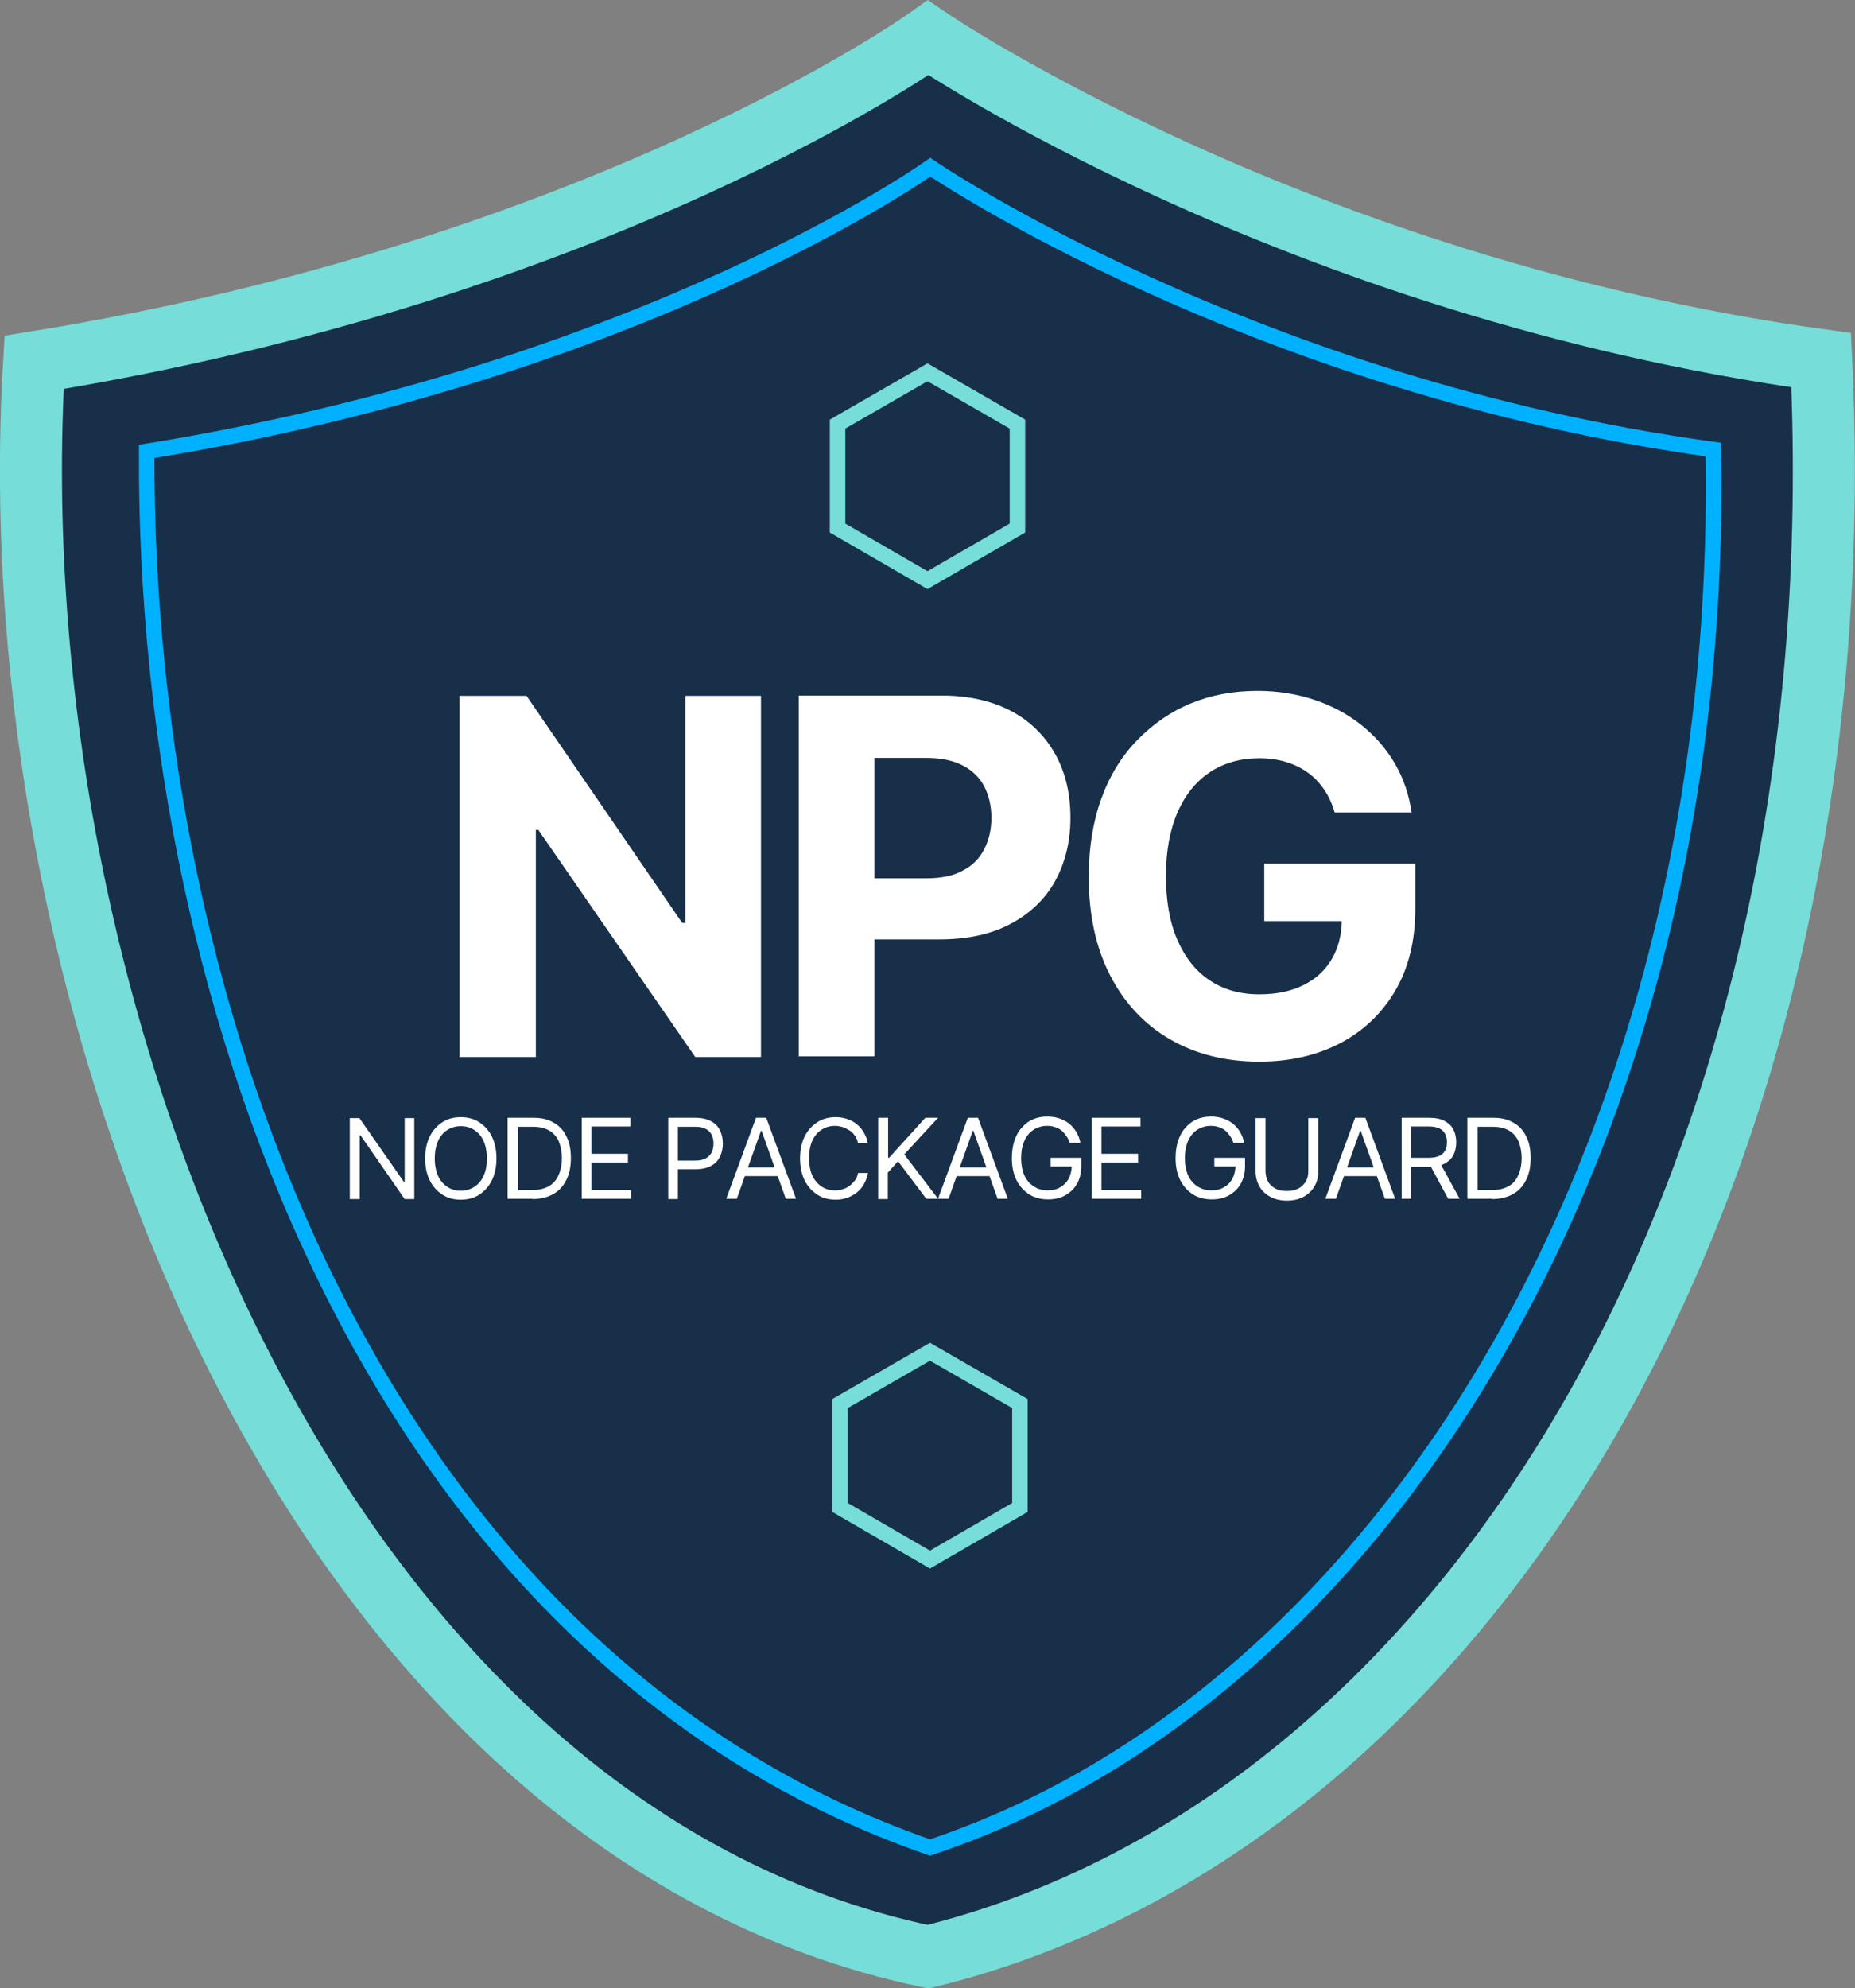
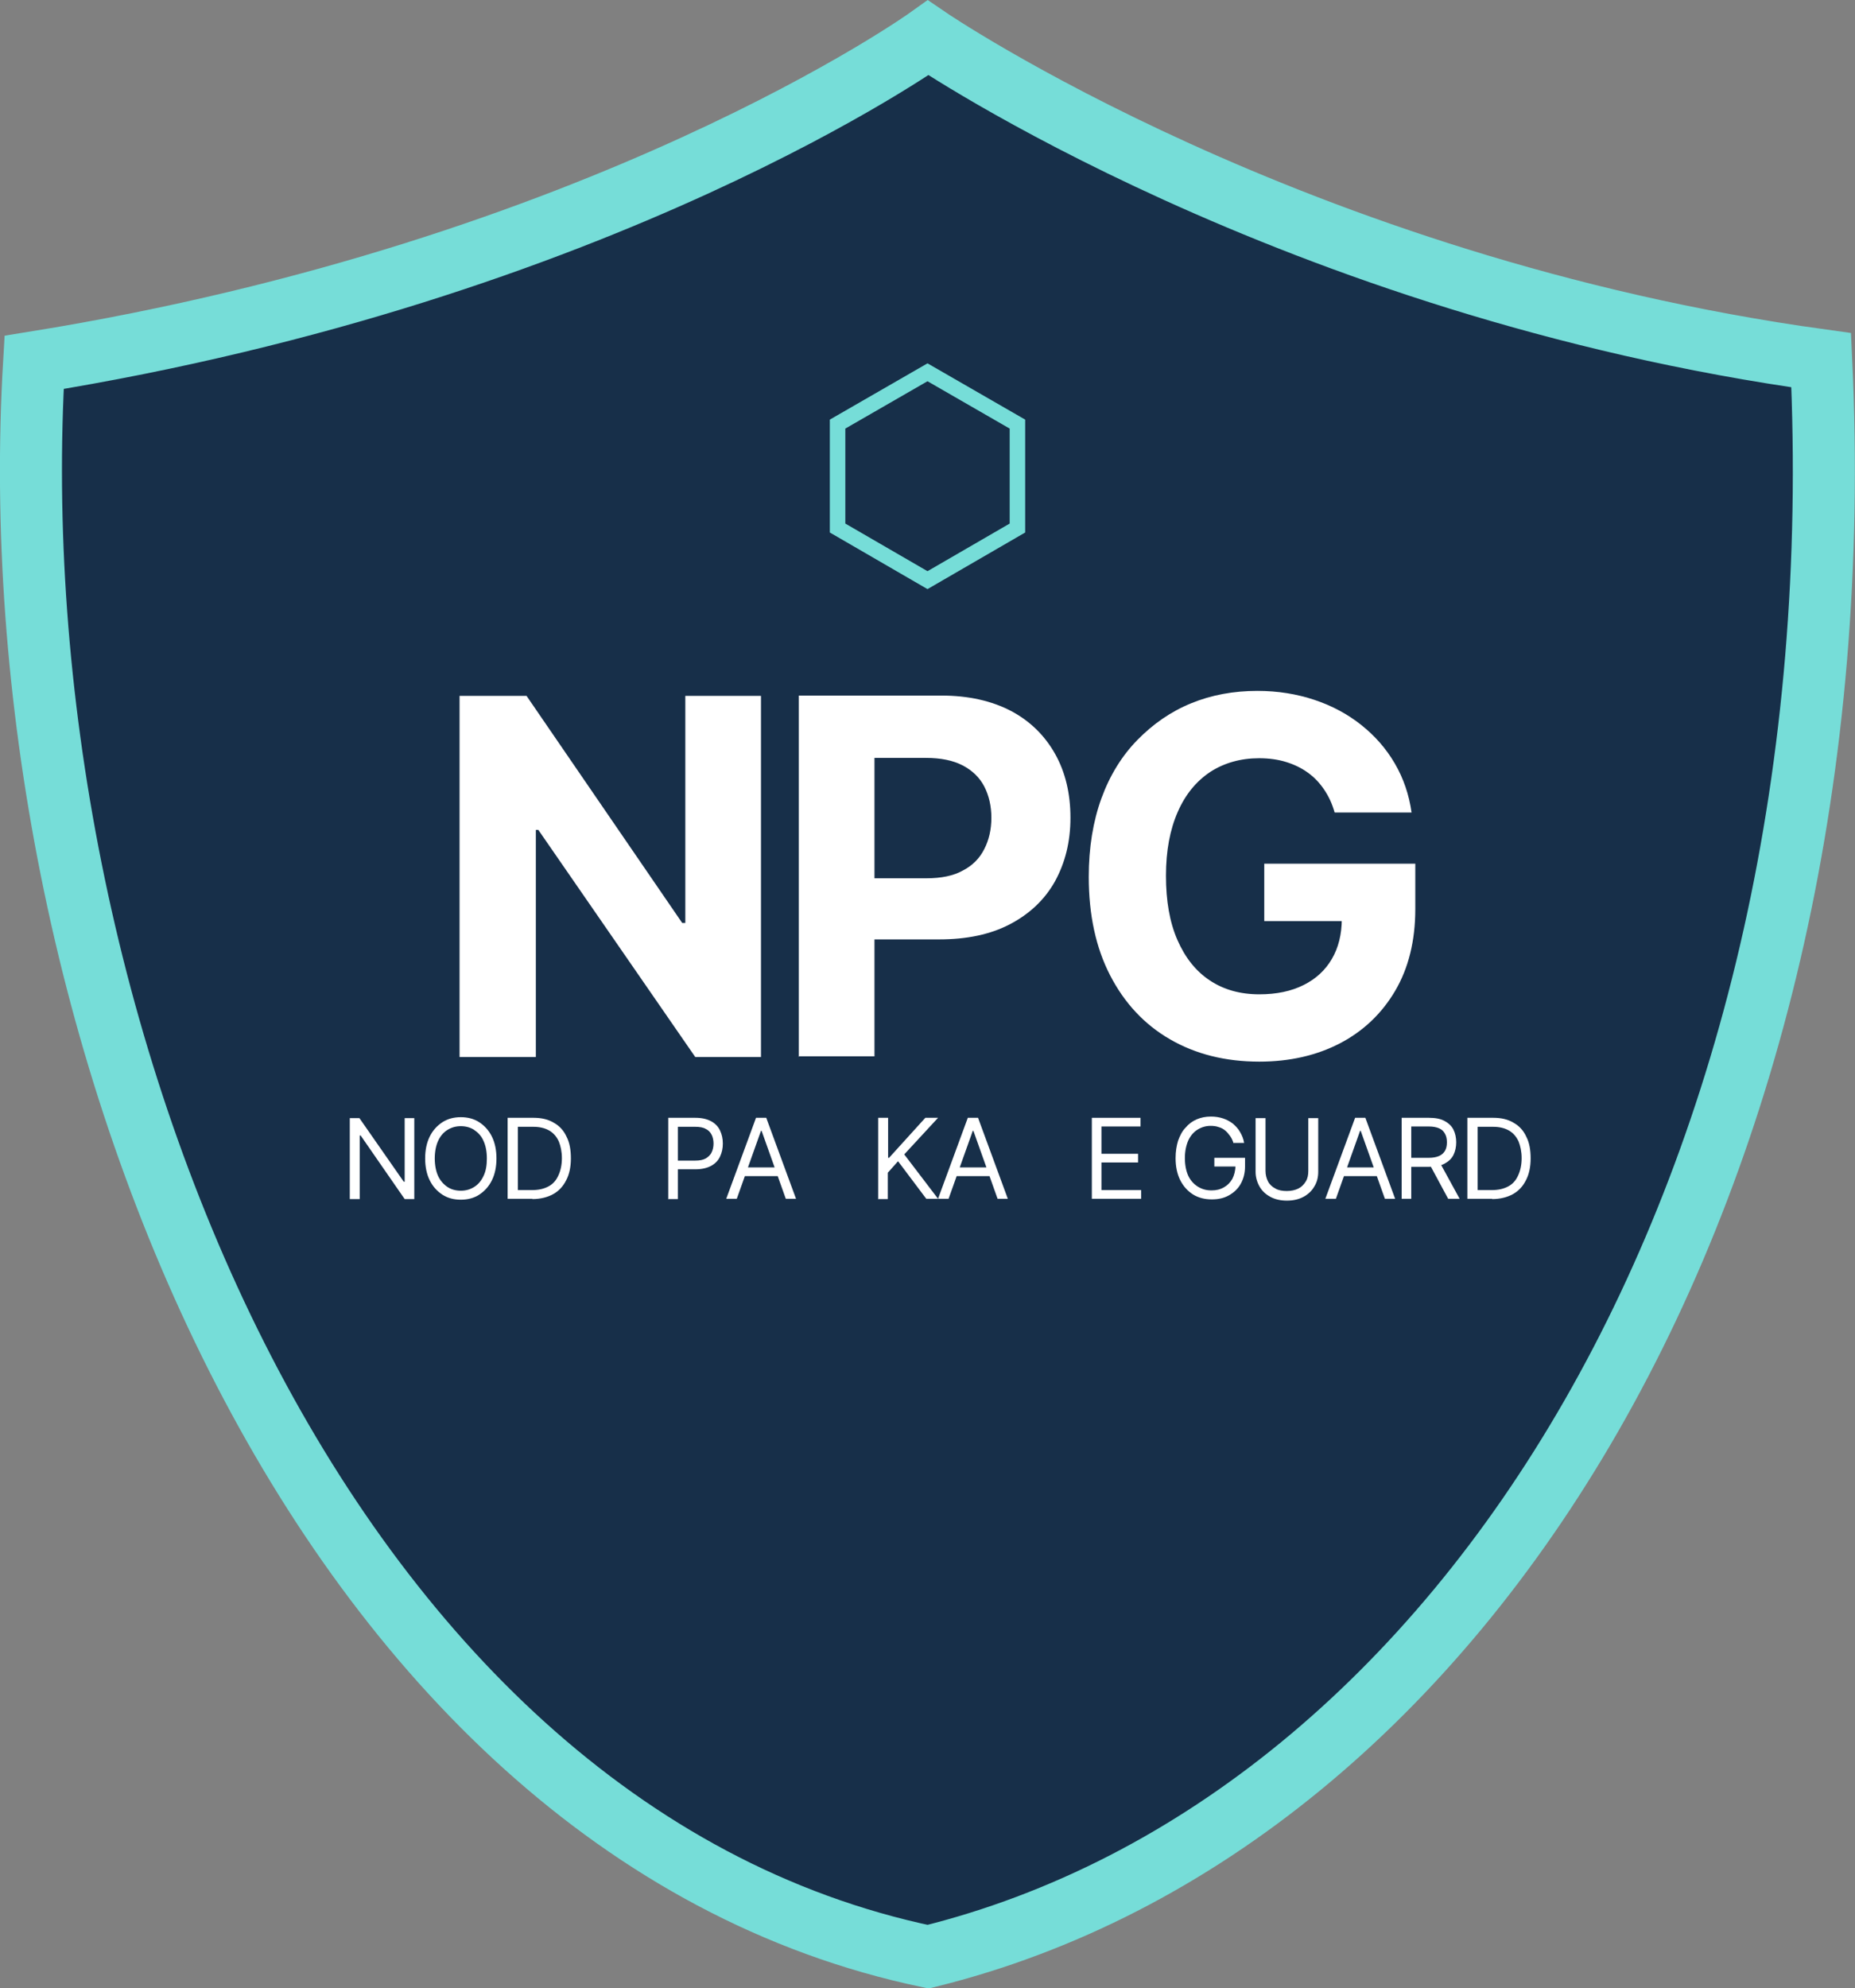
<svg xmlns="http://www.w3.org/2000/svg" id="Ebene_2" data-name="Ebene 2" viewBox="0 0 59.82 64.09">
  <rect x="0" y="0" width="59.82" height="64.09" fill="#808080" stroke="none" />
  <g id="Ebene_1-2" data-name="Ebene 1">
    <path id="main" d="M29.93,1.22S19.45,8.72,1.1,11.68C-.15,32.77,10.16,58.93,29.93,63.07c17.4-4.29,30.05-25.07,28.8-51.46C41.71,9.26,29.93,1.22,29.93,1.22Z" style="fill: #172f49; stroke: #76ddd8; stroke-miterlimit: 10; stroke-width: 2px;" />
-     <path id="main-2" data-name="main" d="M30,5.39s-9.19,6.56-25.27,9.16c-.08,18.29,7.6,38.88,25.26,45,14.35-4.77,25.66-22.32,25.26-45.06-14.92-2.05-25.25-9.1-25.25-9.1Z" style="fill: #182f49; stroke: #00b1ff; stroke-miterlimit: 10; stroke-width: .5px;" />
    <polygon points="32.81 13.67 29.91 12 27.01 13.67 27.01 17.02 29.91 18.7 32.81 17.02 32.81 13.67" style="fill: none; stroke: #76ddd8; stroke-miterlimit: 10; stroke-width: .5px;" />
-     <polygon points="32.89 45.24 29.99 43.57 27.09 45.24 27.09 48.59 29.99 50.27 32.89 48.59 32.89 45.24" style="fill: none; stroke: #76ddd8; stroke-miterlimit: 10; stroke-width: .5px;" />
    <g>
      <path d="M24.54,22.43v11.64h-2.12l-5.06-7.32h-.08v7.32h-2.46v-11.64h2.16l5.02,7.32h.1v-7.32h2.45Z" style="fill: #fff;" />
      <path d="M25.76,34.06v-11.64h4.59c.88,0,1.63.17,2.26.5.62.33,1.09.8,1.42,1.39.33.59.49,1.28.49,2.05s-.17,1.45-.5,2.05c-.33.59-.82,1.05-1.45,1.38-.63.33-1.39.49-2.29.49h-2.93v-1.97h2.53c.47,0,.87-.08,1.17-.25.31-.16.54-.39.69-.69.15-.29.23-.63.23-1.01s-.08-.72-.23-1.01c-.15-.29-.39-.52-.7-.68-.31-.16-.7-.24-1.18-.24h-1.66v9.62h-2.46Z" style="fill: #fff;" />
      <path d="M43.04,26.19c-.08-.28-.19-.52-.34-.74-.14-.21-.32-.4-.53-.55-.21-.15-.44-.26-.7-.34-.26-.08-.55-.12-.87-.12-.59,0-1.12.15-1.57.44-.45.3-.8.72-1.05,1.29s-.38,1.25-.38,2.06.12,1.5.37,2.07c.25.57.59,1,1.04,1.3s.98.45,1.6.45c.56,0,1.03-.1,1.43-.3.4-.2.7-.48.91-.84s.32-.79.32-1.29l.5.07h-3v-1.85h4.87v1.47c0,1.02-.22,1.9-.65,2.63s-1.03,1.3-1.78,1.69-1.62.59-2.6.59c-1.09,0-2.05-.24-2.88-.72-.83-.48-1.47-1.17-1.93-2.06s-.69-1.95-.69-3.18c0-.94.14-1.79.41-2.53.27-.74.66-1.37,1.16-1.88s1.07-.91,1.73-1.18c.66-.27,1.37-.4,2.14-.4.66,0,1.27.1,1.84.29.57.19,1.07.46,1.51.81.44.35.8.76,1.08,1.24.28.48.46,1.01.54,1.58h-2.5Z" style="fill: #fff;" />
    </g>
    <g>
      <path d="M13.36,36.04v2.61h-.31l-1.42-2.05h-.03v2.05h-.32v-2.61h.31l1.43,2.05h.03v-2.05h.31Z" style="fill: #fff;" />
      <path d="M16.01,37.34c0,.27-.05.51-.15.71s-.24.35-.41.46-.37.16-.59.16-.42-.05-.59-.16c-.17-.11-.31-.26-.41-.46-.1-.2-.15-.44-.15-.71s.05-.51.15-.71c.1-.2.24-.35.41-.46.17-.11.37-.16.59-.16s.42.05.59.16.31.26.41.46.15.44.15.71ZM15.7,37.34c0-.23-.04-.42-.11-.57-.07-.16-.18-.27-.3-.35s-.27-.12-.43-.12-.3.04-.43.12-.23.2-.3.35-.11.35-.11.57.04.42.11.57.18.27.3.35.27.12.43.12.3-.04.43-.12.23-.2.3-.35c.08-.16.11-.35.11-.57Z" style="fill: #fff;" />
      <path d="M17.17,38.64h-.8v-2.61h.84c.25,0,.47.05.65.16.18.1.32.25.41.45.1.19.14.43.14.7s-.05.51-.15.7c-.1.2-.24.35-.42.45-.18.1-.41.16-.67.16ZM16.68,38.36h.47c.22,0,.39-.04.54-.12s.25-.2.32-.36c.07-.15.11-.34.11-.55s-.04-.39-.1-.54c-.07-.15-.17-.27-.31-.35s-.31-.12-.51-.12h-.5v2.05Z" style="fill: #fff;" />
-       <path d="M18.76,38.64v-2.61h1.57v.28h-1.26v.88h1.18v.28h-1.18v.89h1.28v.28h-1.59Z" style="fill: #fff;" />
      <path d="M21.55,38.64v-2.61h.88c.2,0,.37.04.5.11s.23.17.29.3.09.26.09.42-.03.29-.09.42c-.06.13-.16.23-.29.3-.13.07-.3.11-.5.11h-.63v-.28h.62c.14,0,.25-.02.34-.07.08-.05.15-.11.19-.2.04-.08.06-.18.06-.28s-.02-.2-.06-.28c-.04-.08-.1-.15-.19-.19-.08-.05-.2-.07-.34-.07h-.56v2.33h-.32Z" style="fill: #fff;" />
      <path d="M23.75,38.64h-.33l.96-2.61h.33l.96,2.61h-.33l-.78-2.19h-.02l-.78,2.19ZM23.88,37.63h1.33v.28h-1.33v-.28Z" style="fill: #fff;" />
-       <path d="M27.99,36.85h-.32c-.02-.09-.05-.17-.1-.24s-.1-.13-.17-.17-.14-.08-.22-.11c-.08-.02-.16-.04-.25-.04-.16,0-.3.04-.43.12s-.23.2-.3.35-.11.35-.11.57.04.42.11.57.18.27.3.35.27.12.43.12c.09,0,.17-.01.25-.04.08-.02.15-.06.22-.11.07-.05.12-.11.17-.17s.08-.15.1-.24h.32c-.02.13-.07.25-.13.36-.06.11-.14.19-.23.27-.09.07-.2.13-.31.17-.12.04-.24.06-.37.06-.22,0-.42-.05-.59-.16-.17-.11-.31-.26-.41-.46-.1-.2-.15-.44-.15-.71s.05-.51.15-.71c.1-.2.24-.35.41-.46.17-.11.37-.16.59-.16.13,0,.26.02.37.06.12.04.22.09.31.17.09.07.17.16.23.27.06.11.11.22.13.36Z" style="fill: #fff;" />
      <path d="M28.32,38.64v-2.61h.32v1.29h.03l1.17-1.29h.41l-1.09,1.18,1.09,1.43h-.38l-.91-1.21-.33.37v.85h-.32Z" style="fill: #fff;" />
      <path d="M30.58,38.64h-.33l.96-2.61h.33l.96,2.61h-.33l-.78-2.19h-.02l-.78,2.19ZM30.71,37.63h1.33v.28h-1.33v-.28Z" style="fill: #fff;" />
-       <path d="M34.5,36.85c-.03-.09-.06-.16-.11-.23s-.1-.13-.16-.18c-.06-.05-.13-.09-.21-.11-.08-.03-.17-.04-.26-.04-.15,0-.29.04-.42.12-.13.08-.23.2-.3.35-.07.16-.11.35-.11.57s.04.42.11.57.18.27.31.35c.13.08.27.12.44.12.15,0,.28-.03.4-.1.11-.06.2-.15.27-.27.06-.12.1-.26.1-.42l.1.02h-.78v-.28h.99v.28c0,.21-.05.4-.14.56-.09.16-.22.28-.38.37s-.34.13-.55.13c-.23,0-.43-.05-.61-.16-.17-.11-.31-.26-.41-.46s-.15-.44-.15-.71c0-.21.03-.39.08-.56.06-.16.13-.31.24-.42.1-.12.22-.21.36-.27.14-.06.29-.09.46-.09.14,0,.27.02.39.06.12.04.23.1.32.17.09.08.17.16.23.27.06.1.11.22.13.35h-.33Z" style="fill: #fff;" />
      <path d="M35.21,38.64v-2.61h1.57v.28h-1.26v.88h1.18v.28h-1.18v.89h1.28v.28h-1.59Z" style="fill: #fff;" />
      <path d="M39.78,36.85c-.03-.09-.06-.16-.11-.23s-.1-.13-.16-.18c-.06-.05-.13-.09-.21-.11-.08-.03-.17-.04-.26-.04-.15,0-.29.04-.42.12-.13.08-.23.2-.3.35-.07.16-.11.35-.11.57s.04.42.11.57.18.27.31.35c.13.08.27.12.44.12.15,0,.28-.03.4-.1.11-.06.2-.15.27-.27.06-.12.1-.26.1-.42l.1.02h-.78v-.28h.99v.28c0,.21-.05.4-.14.56-.09.16-.22.28-.38.37s-.34.13-.55.13c-.23,0-.43-.05-.61-.16-.17-.11-.31-.26-.41-.46s-.15-.44-.15-.71c0-.21.03-.39.08-.56.06-.16.13-.31.24-.42.1-.12.22-.21.36-.27.14-.06.29-.09.46-.09.14,0,.27.02.39.06.12.04.23.1.32.17.09.08.17.16.23.27.06.1.11.22.13.35h-.33Z" style="fill: #fff;" />
      <path d="M42.19,36.04h.32v1.73c0,.18-.04.34-.13.48-.08.14-.2.25-.35.33-.15.08-.33.12-.53.12s-.38-.04-.53-.12c-.15-.08-.27-.19-.35-.33s-.13-.3-.13-.48v-1.73h.32v1.7c0,.13.03.24.08.34s.14.18.24.23c.1.06.23.08.37.08s.27-.03.37-.08.18-.13.24-.23c.06-.1.08-.21.08-.34v-1.7Z" style="fill: #fff;" />
      <path d="M43.07,38.64h-.33l.96-2.61h.33l.96,2.61h-.33l-.78-2.19h-.02l-.78,2.19ZM43.19,37.63h1.33v.28h-1.33v-.28Z" style="fill: #fff;" />
      <path d="M45.2,38.64v-2.61h.88c.2,0,.37.03.5.1.13.07.23.16.29.28.06.12.09.26.09.41s-.03.29-.09.41c-.06.12-.16.21-.29.28-.13.07-.3.1-.5.1h-.71v-.29h.7c.14,0,.25-.02.34-.06.09-.04.15-.1.19-.17.04-.07.06-.16.06-.27s-.02-.2-.06-.27c-.04-.08-.1-.14-.19-.18s-.2-.06-.34-.06h-.56v2.33h-.32ZM46.43,37.47l.64,1.17h-.37l-.63-1.17h.36Z" style="fill: #fff;" />
      <path d="M48.12,38.64h-.8v-2.61h.84c.25,0,.47.05.65.16.18.1.32.25.41.45.1.19.14.43.14.7s-.05.51-.15.7c-.1.2-.24.35-.42.45-.18.1-.41.16-.67.16ZM47.63,38.36h.47c.22,0,.39-.04.54-.12s.25-.2.32-.36c.07-.15.11-.34.11-.55s-.04-.39-.1-.54c-.07-.15-.17-.27-.31-.35s-.31-.12-.51-.12h-.5v2.05Z" style="fill: #fff;" />
    </g>
  </g>
</svg>